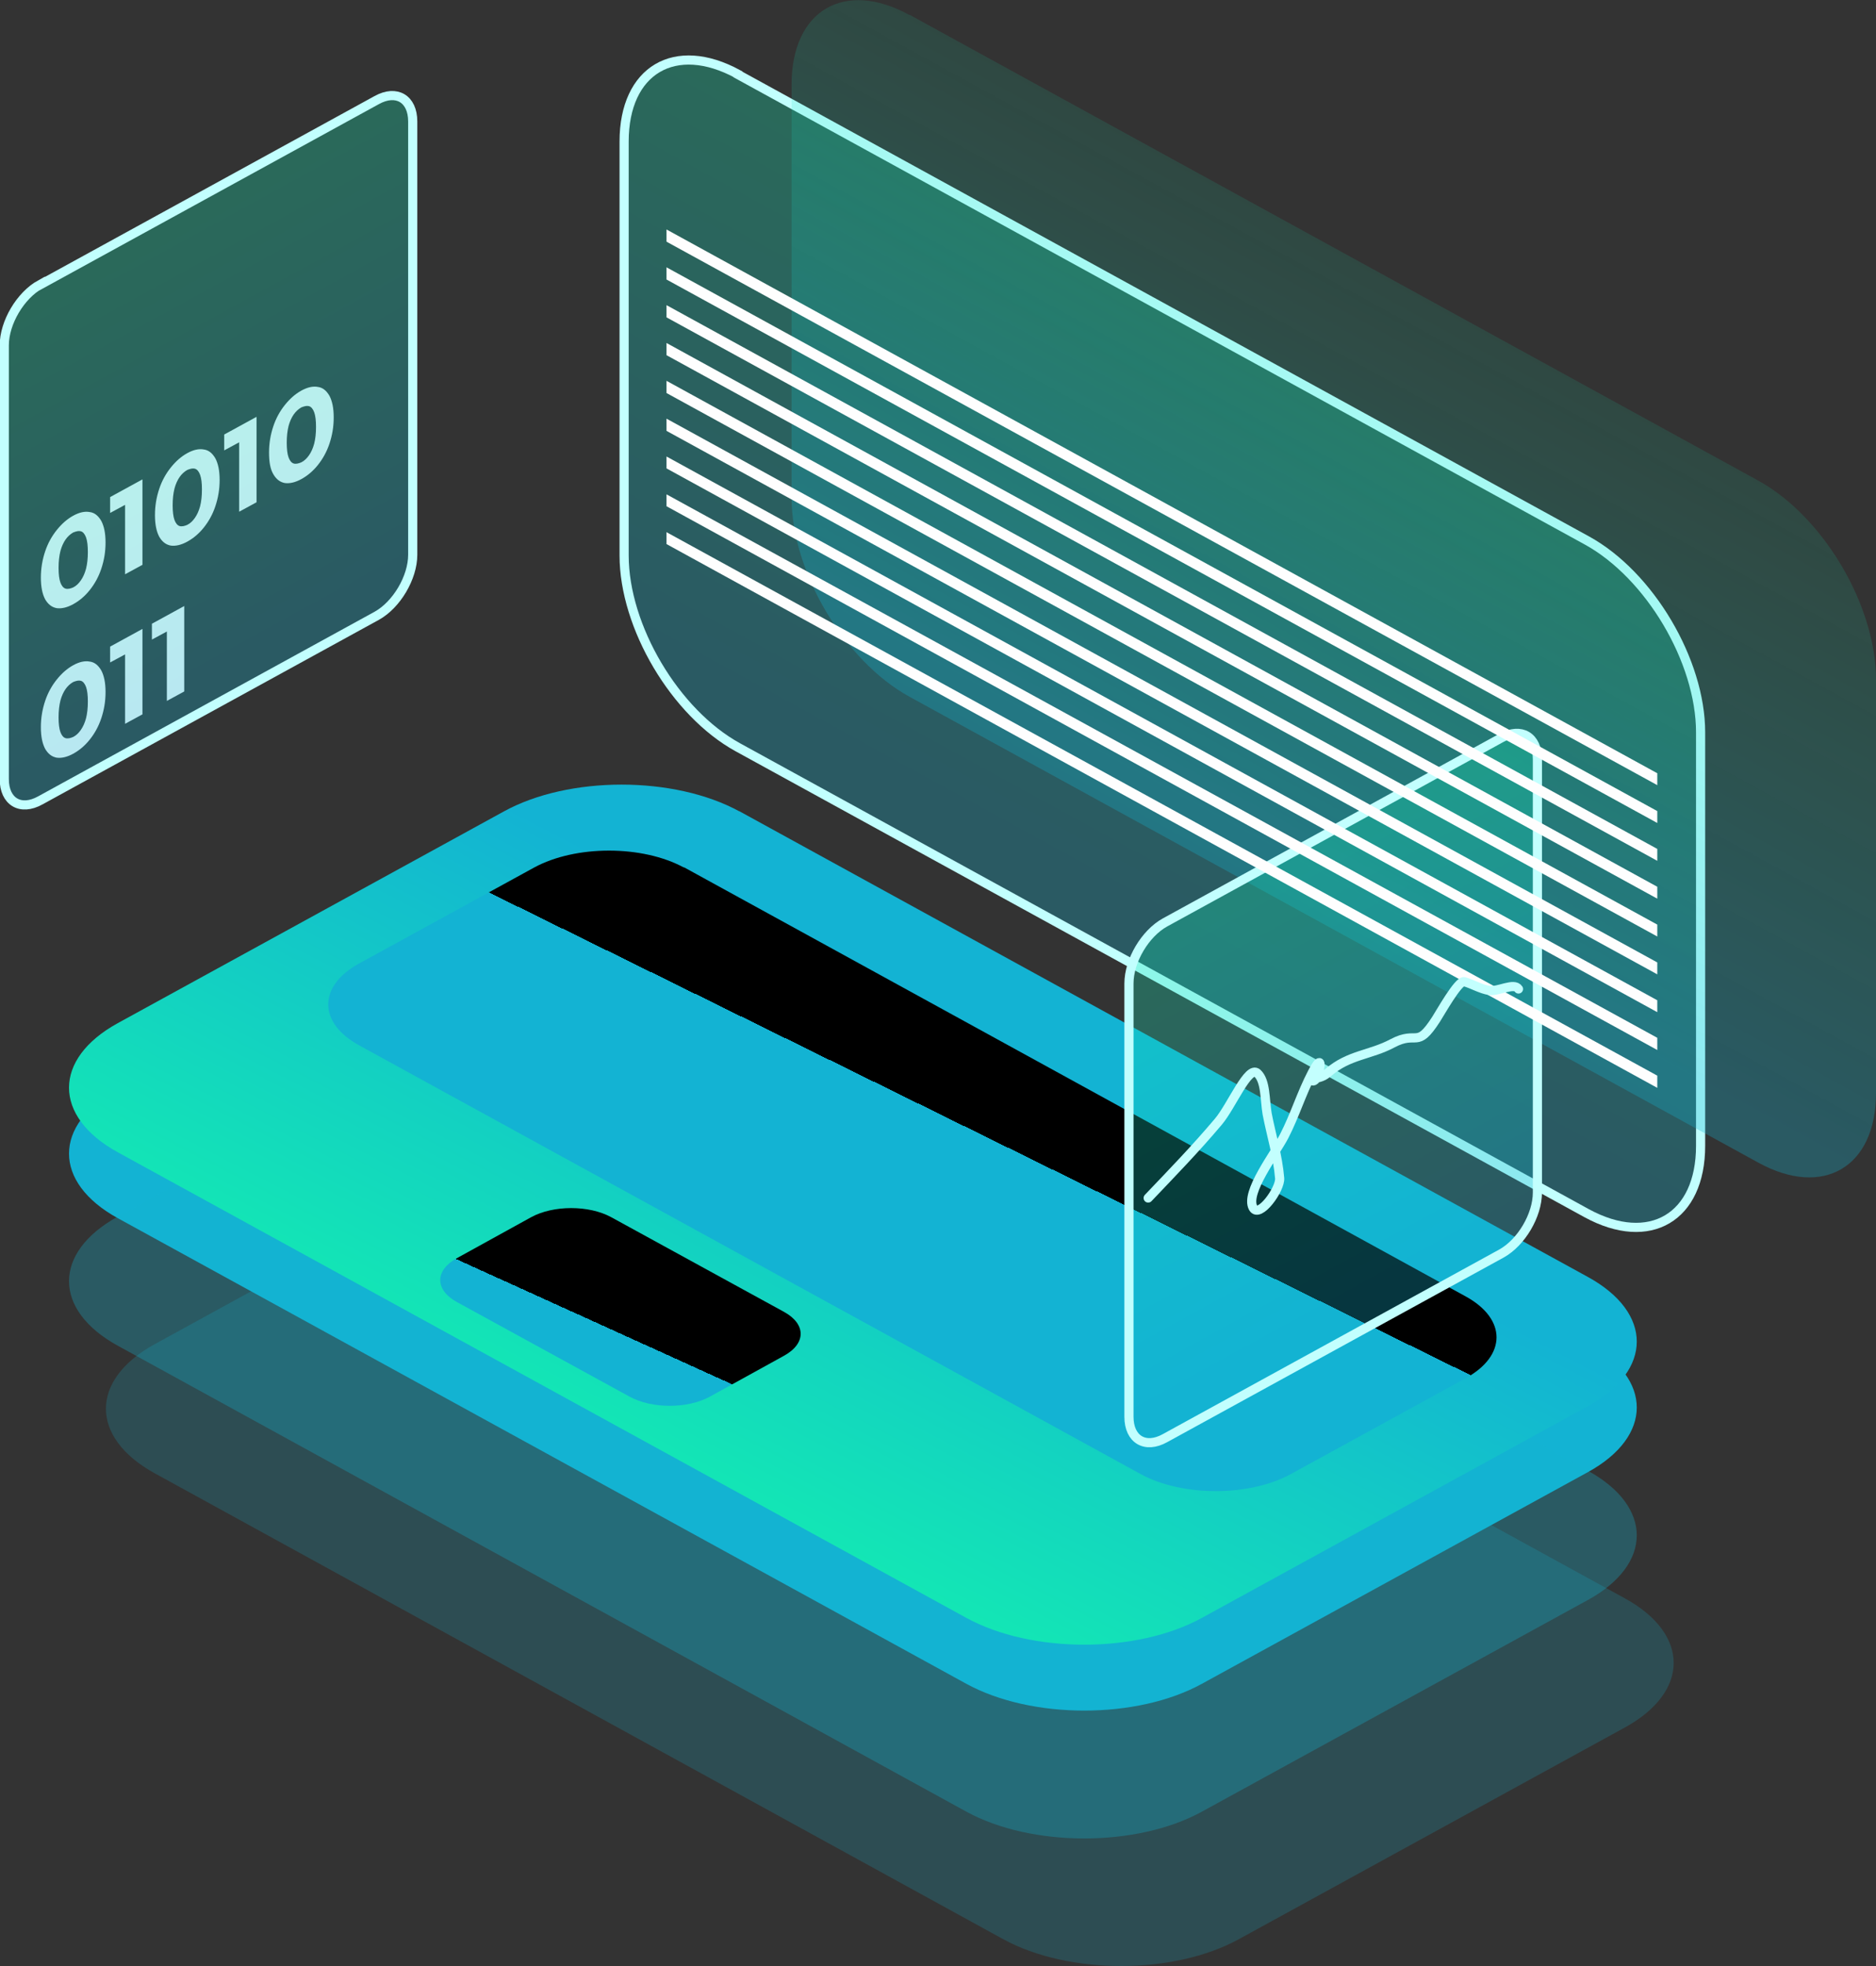
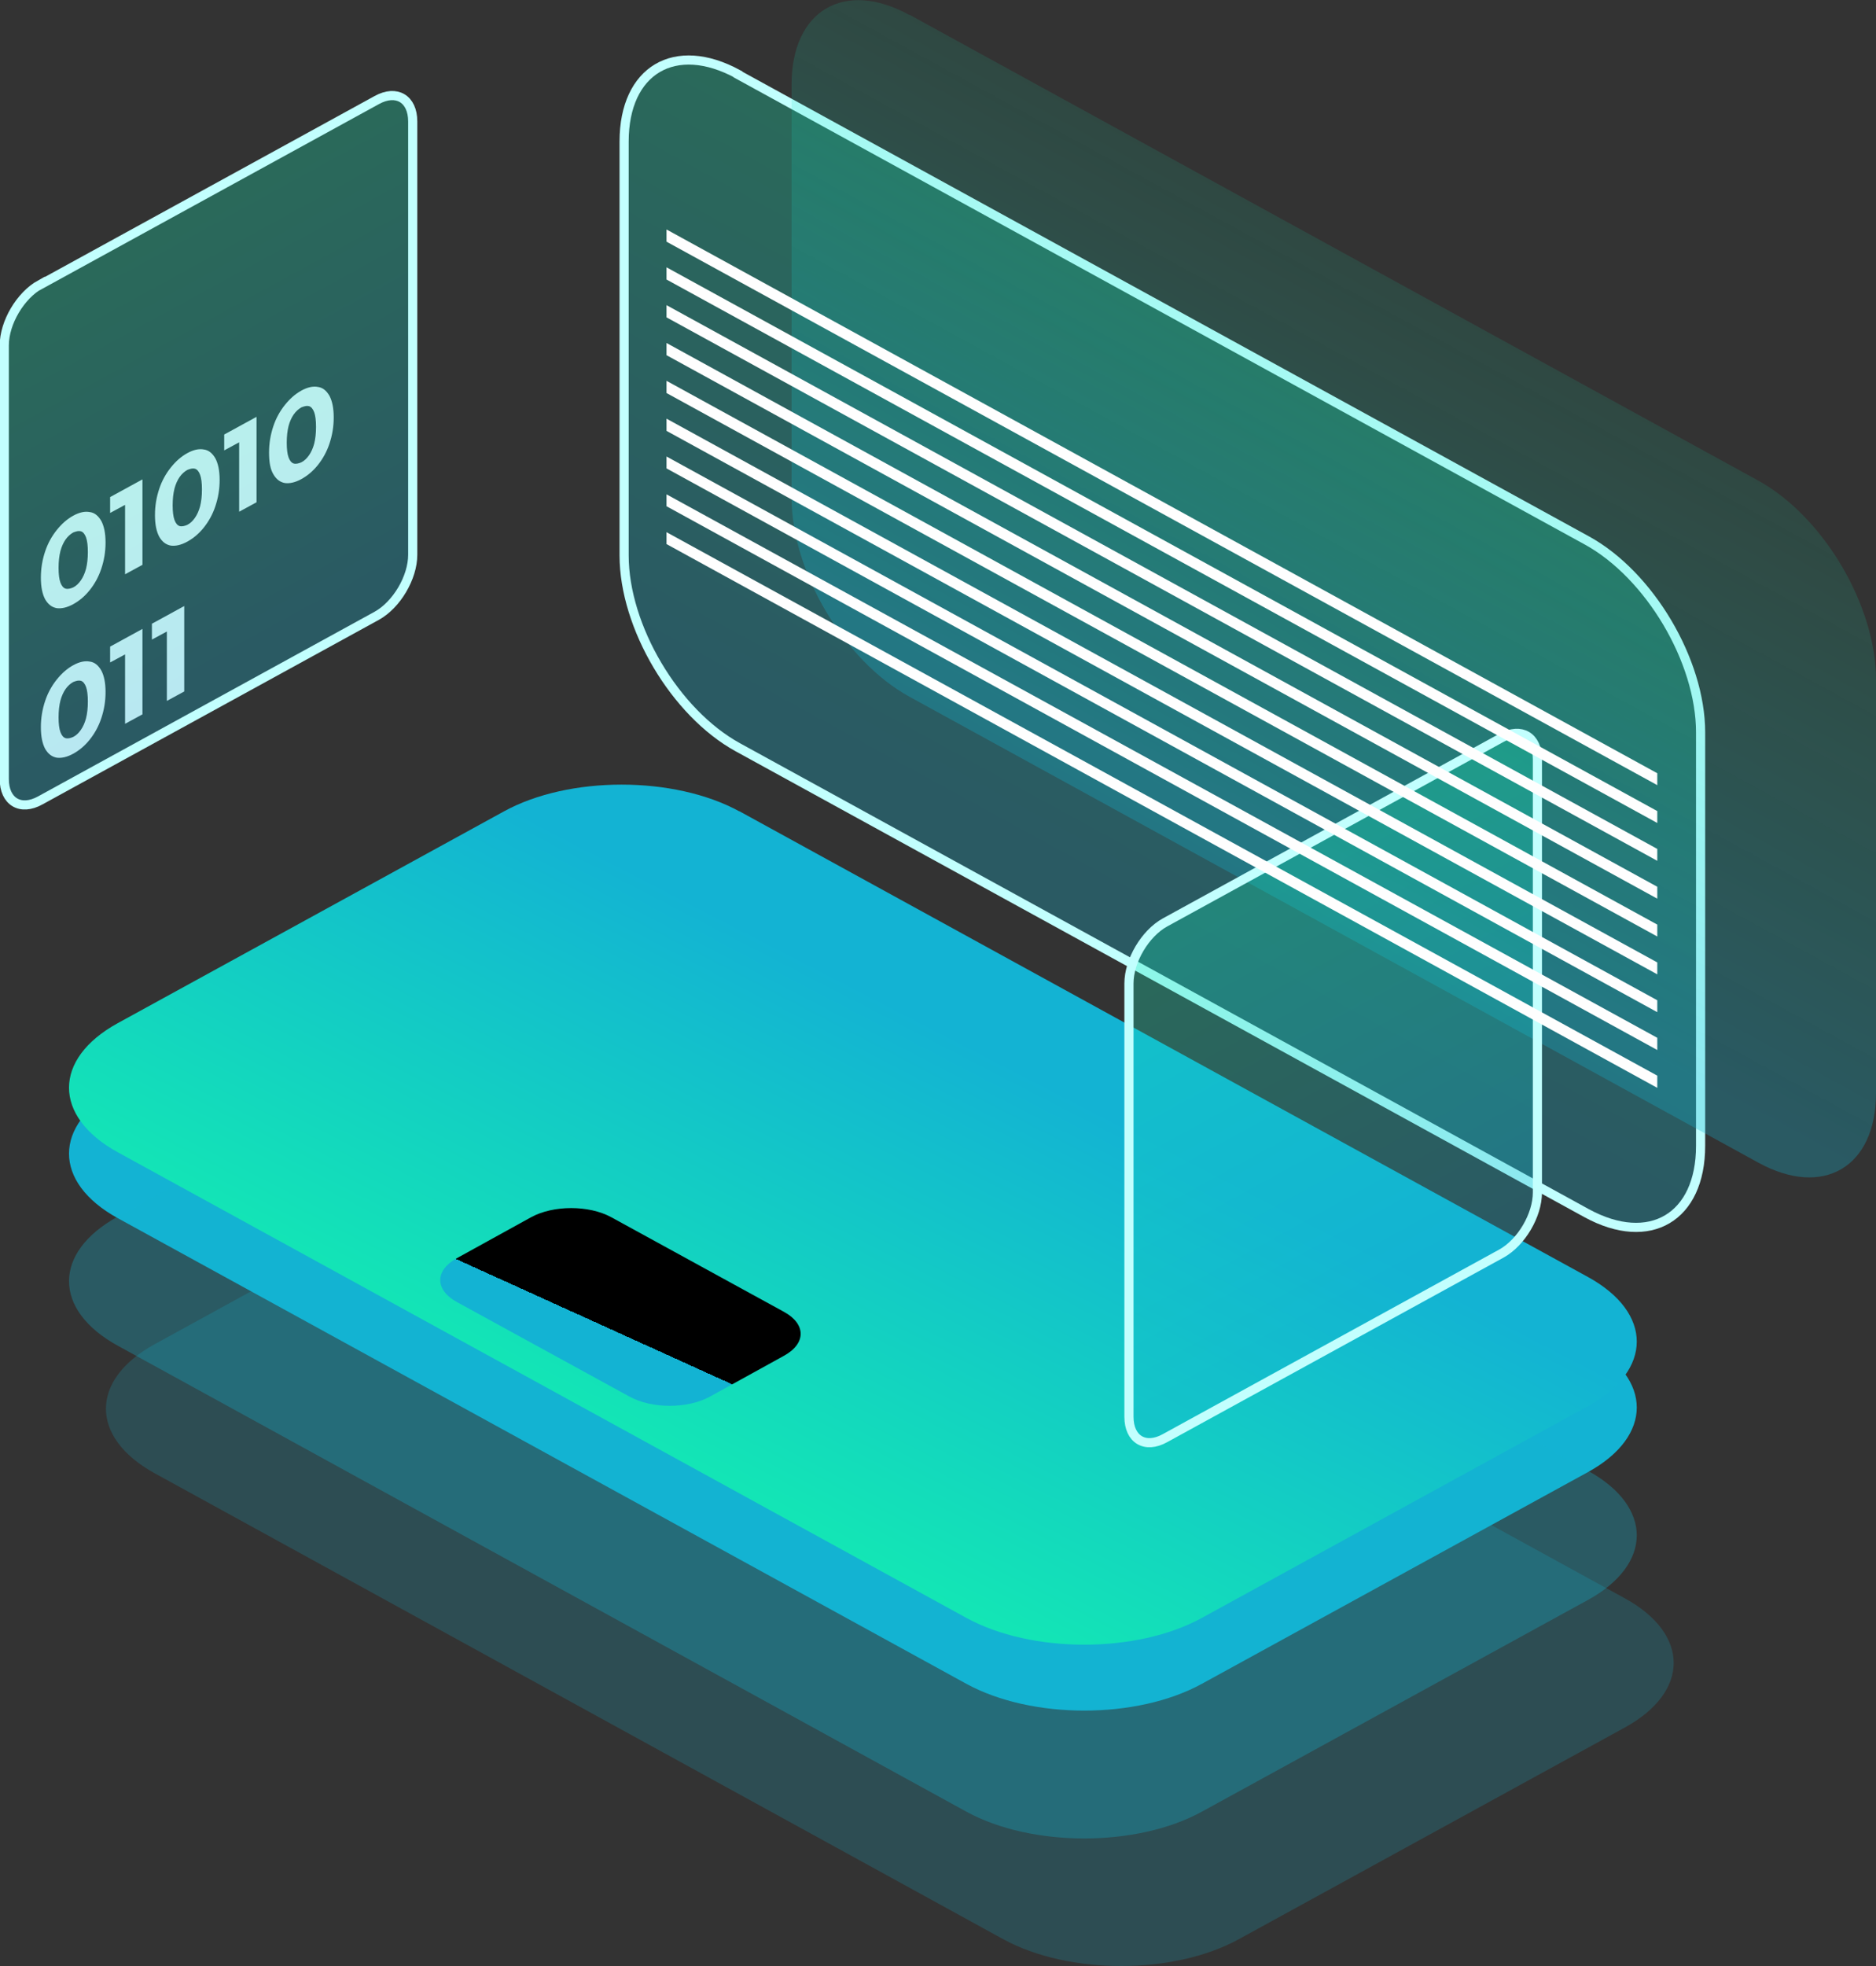
<svg xmlns="http://www.w3.org/2000/svg" version="1.1" viewBox="0 0 615 644.3">
  <rect x="0" y="0" width="615" height="644.3" fill="#333333" stroke="none" />
  <defs>
    <style>
      .cls-1 {
        fill: url(#linear-gradient-8);
      }

      .cls-2 {
        fill: url(#linear-gradient-5);
      }

      .cls-3 {
        fill: url(#linear-gradient-6);
      }

      .cls-4 {
        fill: url(#linear-gradient-4);
      }

      .cls-5 {
        fill: url(#linear-gradient-3);
      }

      .cls-6 {
        fill: url(#linear-gradient-2);
      }

      .cls-7 {
        fill: url(#linear-gradient);
      }

      .cls-8 {
        isolation: isolate;
      }

      .cls-9 {
        fill: #fff;
      }

      .cls-10 {
        fill: url(#linear-gradient-9);
      }

      .cls-10, .cls-11, .cls-12 {
        stroke: #c2fffe;
      }

      .cls-10, .cls-11, .cls-12, .cls-13 {
        stroke-width: 3px;
      }

      .cls-11 {
        fill: url(#linear-gradient-7);
      }

      .cls-14 {
        mix-blend-mode: screen;
      }

      .cls-15 {
        fill: #fefefe;
      }

      .cls-12 {
        fill: url(#linear-gradient-10);
      }

      .cls-13 {
        fill: none;
        stroke: #c3fffe;
        stroke-linecap: round;
      }
    </style>
    <linearGradient id="linear-gradient" x1="297" y1="767.1" x2="297" y2="534.7" gradientTransform="translate(-539.3 673.5) rotate(28.7) scale(1 -.8) skewX(28.3)" gradientUnits="userSpaceOnUse">
      <stop offset="1" stop-color="#13b3d3" stop-opacity=".2" />
      <stop offset="1" stop-color="#000" />
    </linearGradient>
    <linearGradient id="linear-gradient-2" x1="297" y1="767.1" x2="297" y2="534.7" gradientTransform="translate(-551.5 589.9) rotate(28.7) scale(1 -.8) skewX(28.3)" gradientUnits="userSpaceOnUse">
      <stop offset="1" stop-color="#13b3d3" />
      <stop offset="1" stop-color="#000" />
    </linearGradient>
    <linearGradient id="linear-gradient-3" x1="297" y1="767.1" x2="297" y2="534.7" gradientTransform="translate(-551.5 631.7) rotate(28.7) scale(1 -.8) skewX(28.3)" gradientUnits="userSpaceOnUse">
      <stop offset="1" stop-color="#13b3d3" stop-opacity=".3" />
      <stop offset="1" stop-color="#000" />
    </linearGradient>
    <linearGradient id="linear-gradient-4" x1="300.7" y1="530.2" x2="293.3" y2="771.6" gradientTransform="translate(-551.5 568.2) rotate(28.7) scale(1 -.8) skewX(28.3)" gradientUnits="userSpaceOnUse">
      <stop offset="0" stop-color="#13edb1" />
      <stop offset="1" stop-color="#13b3d3" />
    </linearGradient>
    <linearGradient id="linear-gradient-5" x1="144.6" y1="707.4" x2="138.5" y2="769" gradientTransform="translate(-567.9 715.3) rotate(28.7) scale(1 -.8) skewX(28.3)" gradientUnits="userSpaceOnUse">
      <stop offset="1" stop-color="#13b3d3" />
      <stop offset="1" stop-color="#000" />
    </linearGradient>
    <linearGradient id="linear-gradient-6" x1="272.1" y1="641.2" x2="264.7" y2="771.6" gradientTransform="translate(-555.5 594.4) rotate(28.7) scale(1 -.8) skewX(28.3)" gradientUnits="userSpaceOnUse">
      <stop offset="1" stop-color="#13b3d3" />
      <stop offset="1" stop-color="#000" />
    </linearGradient>
    <linearGradient id="linear-gradient-7" x1="231.2" y1="769.6" x2="231.2" y2="546.1" gradientTransform="translate(178.4 756.9) rotate(28.7) scale(1 -.9) skewX(-25.7)" gradientUnits="userSpaceOnUse">
      <stop offset="0" stop-color="#13edb1" stop-opacity=".3" />
      <stop offset="1" stop-color="#13b3d3" stop-opacity=".3" />
    </linearGradient>
    <linearGradient id="linear-gradient-8" x1="231.4" y1="769.6" x2="231.4" y2="546.1" gradientTransform="translate(234.4 739.5) rotate(28.7) scale(1 -.9) skewX(-25.7)" gradientUnits="userSpaceOnUse">
      <stop offset="0" stop-color="#13edb1" stop-opacity=".1" />
      <stop offset="1" stop-color="#13b3d3" stop-opacity=".3" />
    </linearGradient>
    <linearGradient id="linear-gradient-9" x1="106.4" y1="545.8" x2="106.4" y2="373.8" gradientTransform="translate(-25 659.2) rotate(-28.7) scale(1 -.9) skewX(25.7)" gradientUnits="userSpaceOnUse">
      <stop offset="0" stop-color="#13edb1" stop-opacity=".3" />
      <stop offset="1" stop-color="#13b3d3" stop-opacity=".3" />
    </linearGradient>
    <linearGradient id="linear-gradient-10" x1="106.4" y1="545.8" x2="106.4" y2="373.8" gradientTransform="translate(343.8 868.2) rotate(-28.7) scale(1 -.9) skewX(25.7)" gradientUnits="userSpaceOnUse">
      <stop offset="0" stop-color="#13edb1" stop-opacity=".3" />
      <stop offset="1" stop-color="#13b3d3" stop-opacity=".3" />
    </linearGradient>
  </defs>
  <g class="cls-8">
    <g id="Layer_1">
      <path class="cls-7" d="M254.4,371.1l278.3,152.7c21.3,11.7,21.3,30.6,0,42.3l-126.6,69.4c-21.3,11.7-55.8,11.7-77.2,0L50.7,482.8c-21.3-11.7-21.3-30.6,0-42.3l126.6-69.4c21.3-11.7,55.8-11.7,77.2,0Z" />
      <path class="cls-6" d="M242.3,287.4l278.3,152.7c21.3,11.7,21.3,30.6,0,42.3l-126.6,69.4c-21.3,11.7-55.8,11.7-77.2,0L38.6,399.2c-21.3-11.7-21.3-30.6,0-42.3l126.6-69.4c21.3-11.7,55.8-11.7,77.2,0Z" />
      <path class="cls-5" d="M242.3,329.3l278.3,152.7c21.3,11.7,21.3,30.6,0,42.3l-126.6,69.4c-21.3,11.7-55.8,11.7-77.2,0L38.6,441c-21.3-11.7-21.3-30.6,0-42.3l126.6-69.4c21.3-11.7,55.8-11.7,77.2,0Z" />
      <g class="cls-14">
        <path class="cls-9" d="M24,198c-2,1.1-3.8,1.5-5.4,1.3-1.6-.3-2.8-1.2-3.8-2.9-.9-1.7-1.4-4-1.4-7.1s.5-5.9,1.4-8.6c.9-2.7,2.2-5,3.8-7,1.6-2,3.4-3.6,5.4-4.7,2-1.1,3.8-1.5,5.4-1.2,1.6.2,2.8,1.2,3.8,2.9.9,1.7,1.4,4,1.4,7.1s-.5,5.9-1.4,8.6c-.9,2.7-2.2,5-3.8,7-1.6,2-3.4,3.5-5.4,4.6ZM24,192.5c1-.5,1.8-1.3,2.5-2.3.7-1,1.3-2.3,1.7-3.8.4-1.6.6-3.4.6-5.5s-.2-3.7-.6-4.8c-.4-1.1-1-1.8-1.7-2-.7-.2-1.5,0-2.5.4-.9.5-1.8,1.3-2.5,2.3-.7,1-1.3,2.3-1.7,3.8-.4,1.6-.6,3.4-.6,5.5s.2,3.7.6,4.8c.4,1.1,1,1.8,1.7,2,.7.2,1.6,0,2.5-.4ZM41,188.2v-25.6l2.5,1.5-7.4,4v-5.2l10.6-5.8v28l-5.7,3.1ZM61.4,177.5c-2,1.1-3.8,1.5-5.4,1.3-1.6-.3-2.8-1.2-3.8-2.9-.9-1.7-1.4-4-1.4-7.1s.5-5.9,1.4-8.6,2.2-5,3.8-7c1.6-2,3.4-3.6,5.4-4.7,2-1.1,3.8-1.5,5.4-1.2,1.6.2,2.8,1.2,3.8,2.9.9,1.7,1.4,4,1.4,7.1s-.5,5.9-1.4,8.6c-.9,2.7-2.2,5-3.8,7-1.6,2-3.4,3.5-5.4,4.6ZM61.4,172c1-.5,1.8-1.3,2.5-2.3.7-1,1.3-2.3,1.7-3.8.4-1.6.6-3.4.6-5.5s-.2-3.7-.6-4.8c-.4-1.1-1-1.8-1.7-2-.7-.2-1.5,0-2.5.4-.9.5-1.8,1.3-2.5,2.3-.7,1-1.3,2.3-1.7,3.8-.4,1.6-.6,3.4-.6,5.5s.2,3.7.6,4.8c.4,1.1,1,1.8,1.7,2,.7.2,1.6,0,2.5-.4ZM78.4,167.7v-25.6l2.5,1.5-7.4,4v-5.2l10.6-5.8v28l-5.7,3.1ZM98.8,157c-2,1.1-3.8,1.5-5.4,1.3-1.6-.3-2.8-1.2-3.8-2.9s-1.4-4-1.4-7.1.5-5.9,1.4-8.6c.9-2.7,2.2-5,3.8-7,1.6-2,3.4-3.6,5.4-4.7,2-1.1,3.8-1.5,5.4-1.2,1.6.2,2.8,1.2,3.8,2.9.9,1.7,1.4,4,1.4,7.1s-.5,5.9-1.4,8.6c-.9,2.7-2.2,5-3.8,7-1.6,2-3.4,3.5-5.4,4.6ZM98.8,151.5c1-.5,1.8-1.3,2.5-2.3.7-1,1.3-2.3,1.7-3.8.4-1.6.6-3.4.6-5.5s-.2-3.7-.6-4.8c-.4-1.1-1-1.8-1.7-2-.7-.2-1.5,0-2.5.4-.9.5-1.8,1.3-2.5,2.3-.7,1-1.3,2.3-1.7,3.8-.4,1.6-.6,3.4-.6,5.5s.2,3.7.6,4.8c.4,1.1,1,1.8,1.7,2,.7.2,1.6,0,2.5-.4ZM24,247c-2,1.1-3.8,1.5-5.4,1.3-1.6-.3-2.8-1.2-3.8-2.9-.9-1.7-1.4-4-1.4-7.1s.5-5.9,1.4-8.6c.9-2.7,2.2-5,3.8-7,1.6-2,3.4-3.6,5.4-4.7,2-1.1,3.8-1.5,5.4-1.2,1.6.2,2.8,1.2,3.8,2.9.9,1.7,1.4,4,1.4,7.1s-.5,5.9-1.4,8.6c-.9,2.7-2.2,5-3.8,7-1.6,2-3.4,3.5-5.4,4.6ZM24,241.5c1-.5,1.8-1.3,2.5-2.3.7-1,1.3-2.3,1.7-3.8.4-1.6.6-3.4.6-5.5s-.2-3.7-.6-4.8c-.4-1.1-1-1.8-1.7-2-.7-.2-1.5,0-2.5.4-.9.5-1.8,1.3-2.5,2.3-.7,1-1.3,2.3-1.7,3.8-.4,1.6-.6,3.4-.6,5.5s.2,3.7.6,4.8c.4,1.1,1,1.8,1.7,2,.7.2,1.6,0,2.5-.4ZM41,237.2v-25.6l2.5,1.5-7.4,4v-5.2l10.6-5.8v28l-5.7,3.1ZM54.7,229.7v-25.6l2.5,1.5-7.4,4v-5.2l10.6-5.8v28l-5.7,3.1Z" />
      </g>
      <path class="cls-4" d="M242.3,265.8l278.3,152.7c21.3,11.7,21.3,30.6,0,42.3l-126.6,69.4c-21.3,11.7-55.8,11.7-77.2,0L38.6,377.6c-21.3-11.7-21.3-30.6,0-42.3l126.6-69.4c21.3-11.7,55.8-11.7,77.2,0Z" />
      <g class="cls-14">
        <path class="cls-2" d="M200.4,398.9l56.6,31c7.3,4,7.3,10.4,0,14.4l-24.3,13.4c-7.3,4-19,4-26.3,0l-56.6-31c-7.3-4-7.3-10.4,0-14.4l24.3-13.4c7.3-4,19-4,26.3,0Z" />
      </g>
      <g class="cls-14">
-         <path class="cls-3" d="M224.2,284.2l256.2,140.6c13.6,7.4,13.6,19.5,0,26.9l-57.3,31.4c-13.6,7.4-35.5,7.4-49.1,0L117.8,342.6c-13.6-7.4-13.6-19.5,0-26.9l57.3-31.4c13.6-7.4,35.5-7.4,49.1,0Z" />
-       </g>
+         </g>
      <path class="cls-11" d="M241.9,24.4l278.3,152.7c20.6,11.3,37.3,39.5,37.3,62.9v135.5c0,23.5-16.7,33.3-37.3,22.1L241.9,244.9c-20.6-11.3-37.3-39.5-37.3-62.9V46.4c0-23.5,16.7-33.3,37.3-22.1Z" />
      <path class="cls-1" d="M298.1,4.8l278.3,152.7c21.3,11.7,38.6,40.9,38.6,65.2v135.5c0,24.3-17.3,34.5-38.6,22.8l-278.3-152.7c-21.3-11.7-38.6-40.9-38.6-65.2V27.7c0-24.3,17.3-34.5,38.6-22.8Z" />
      <path class="cls-10" d="M13.2,93.3l110.3-60.5c6.5-3.6,11.8-.4,11.8,7v142c0,7.5-5.3,16.4-11.8,20l-110.3,60.5c-6.5,3.6-11.8.4-11.8-7V113.2c0-7.5,5.3-16.4,11.8-20Z" />
      <path class="cls-12" d="M381.9,302.3l110.3-60.5c6.5-3.6,11.8-.4,11.8,7v142c0,7.5-5.3,16.4-11.8,20l-110.3,60.5c-6.5,3.6-11.8.4-11.8-7v-142c0-7.5,5.3-16.4,11.8-20Z" />
      <g class="cls-14">
        <polygon class="cls-15" points="218.5 75.2 543.3 253.4 543.3 257.3 218.5 79.2 218.5 75.2" />
        <polygon class="cls-15" points="218.5 100 543.3 278.2 543.3 282.1 218.5 104 218.5 100" />
        <polygon class="cls-15" points="218.5 87.6 543.3 265.8 543.3 269.7 218.5 91.6 218.5 87.6" />
        <polygon class="cls-15" points="218.5 149.6 543.3 327.8 543.3 331.7 218.5 153.5 218.5 149.6" />
        <polygon class="cls-15" points="218.5 174.4 543.3 352.5 543.3 356.5 218.5 178.3 218.5 174.4" />
        <polygon class="cls-15" points="218.5 162 543.3 340.1 543.3 344.1 218.5 165.9 218.5 162" />
        <polygon class="cls-15" points="218.5 112.4 543.3 290.6 543.3 294.5 218.5 116.4 218.5 112.4" />
        <polygon class="cls-15" points="218.5 137.2 543.3 315.4 543.3 319.3 218.5 141.2 218.5 137.2" />
        <polygon class="cls-15" points="218.5 124.8 543.3 303 543.3 306.9 218.5 128.8 218.5 124.8" />
      </g>
-       <path class="cls-13" d="M376.4,392.6c8-8.4,15.4-16,23-25,4.4-5.2,9.8-18.6,12.8-15.9,2.8,2.6,2.4,8.7,3.2,13.3,1.3,6.8,3.5,13.8,4.1,21.1.3,3.6-6.7,13.3-8.7,9.7-2.7-5,7.2-17.7,10.2-23.5,3.5-6.8,5.6-13.9,9.2-20.8,3.4-6.6,2.8-1.7,1.6,1.3-.9,2.2-2.1,1.3-1.7,1.1,1.7-.9,3.1-.5,5.3-2.4,6.8-5.9,13.8-5.7,21.1-9.6,8.3-4.4,7.8,2.2,14.3-7.9,1.2-1.8,7.3-12.8,9.2-12.3,2.8.8,5.3,2.4,8.3,2.9,2.8.4,8.1-2.7,9.5-.5" />
    </g>
  </g>
</svg>